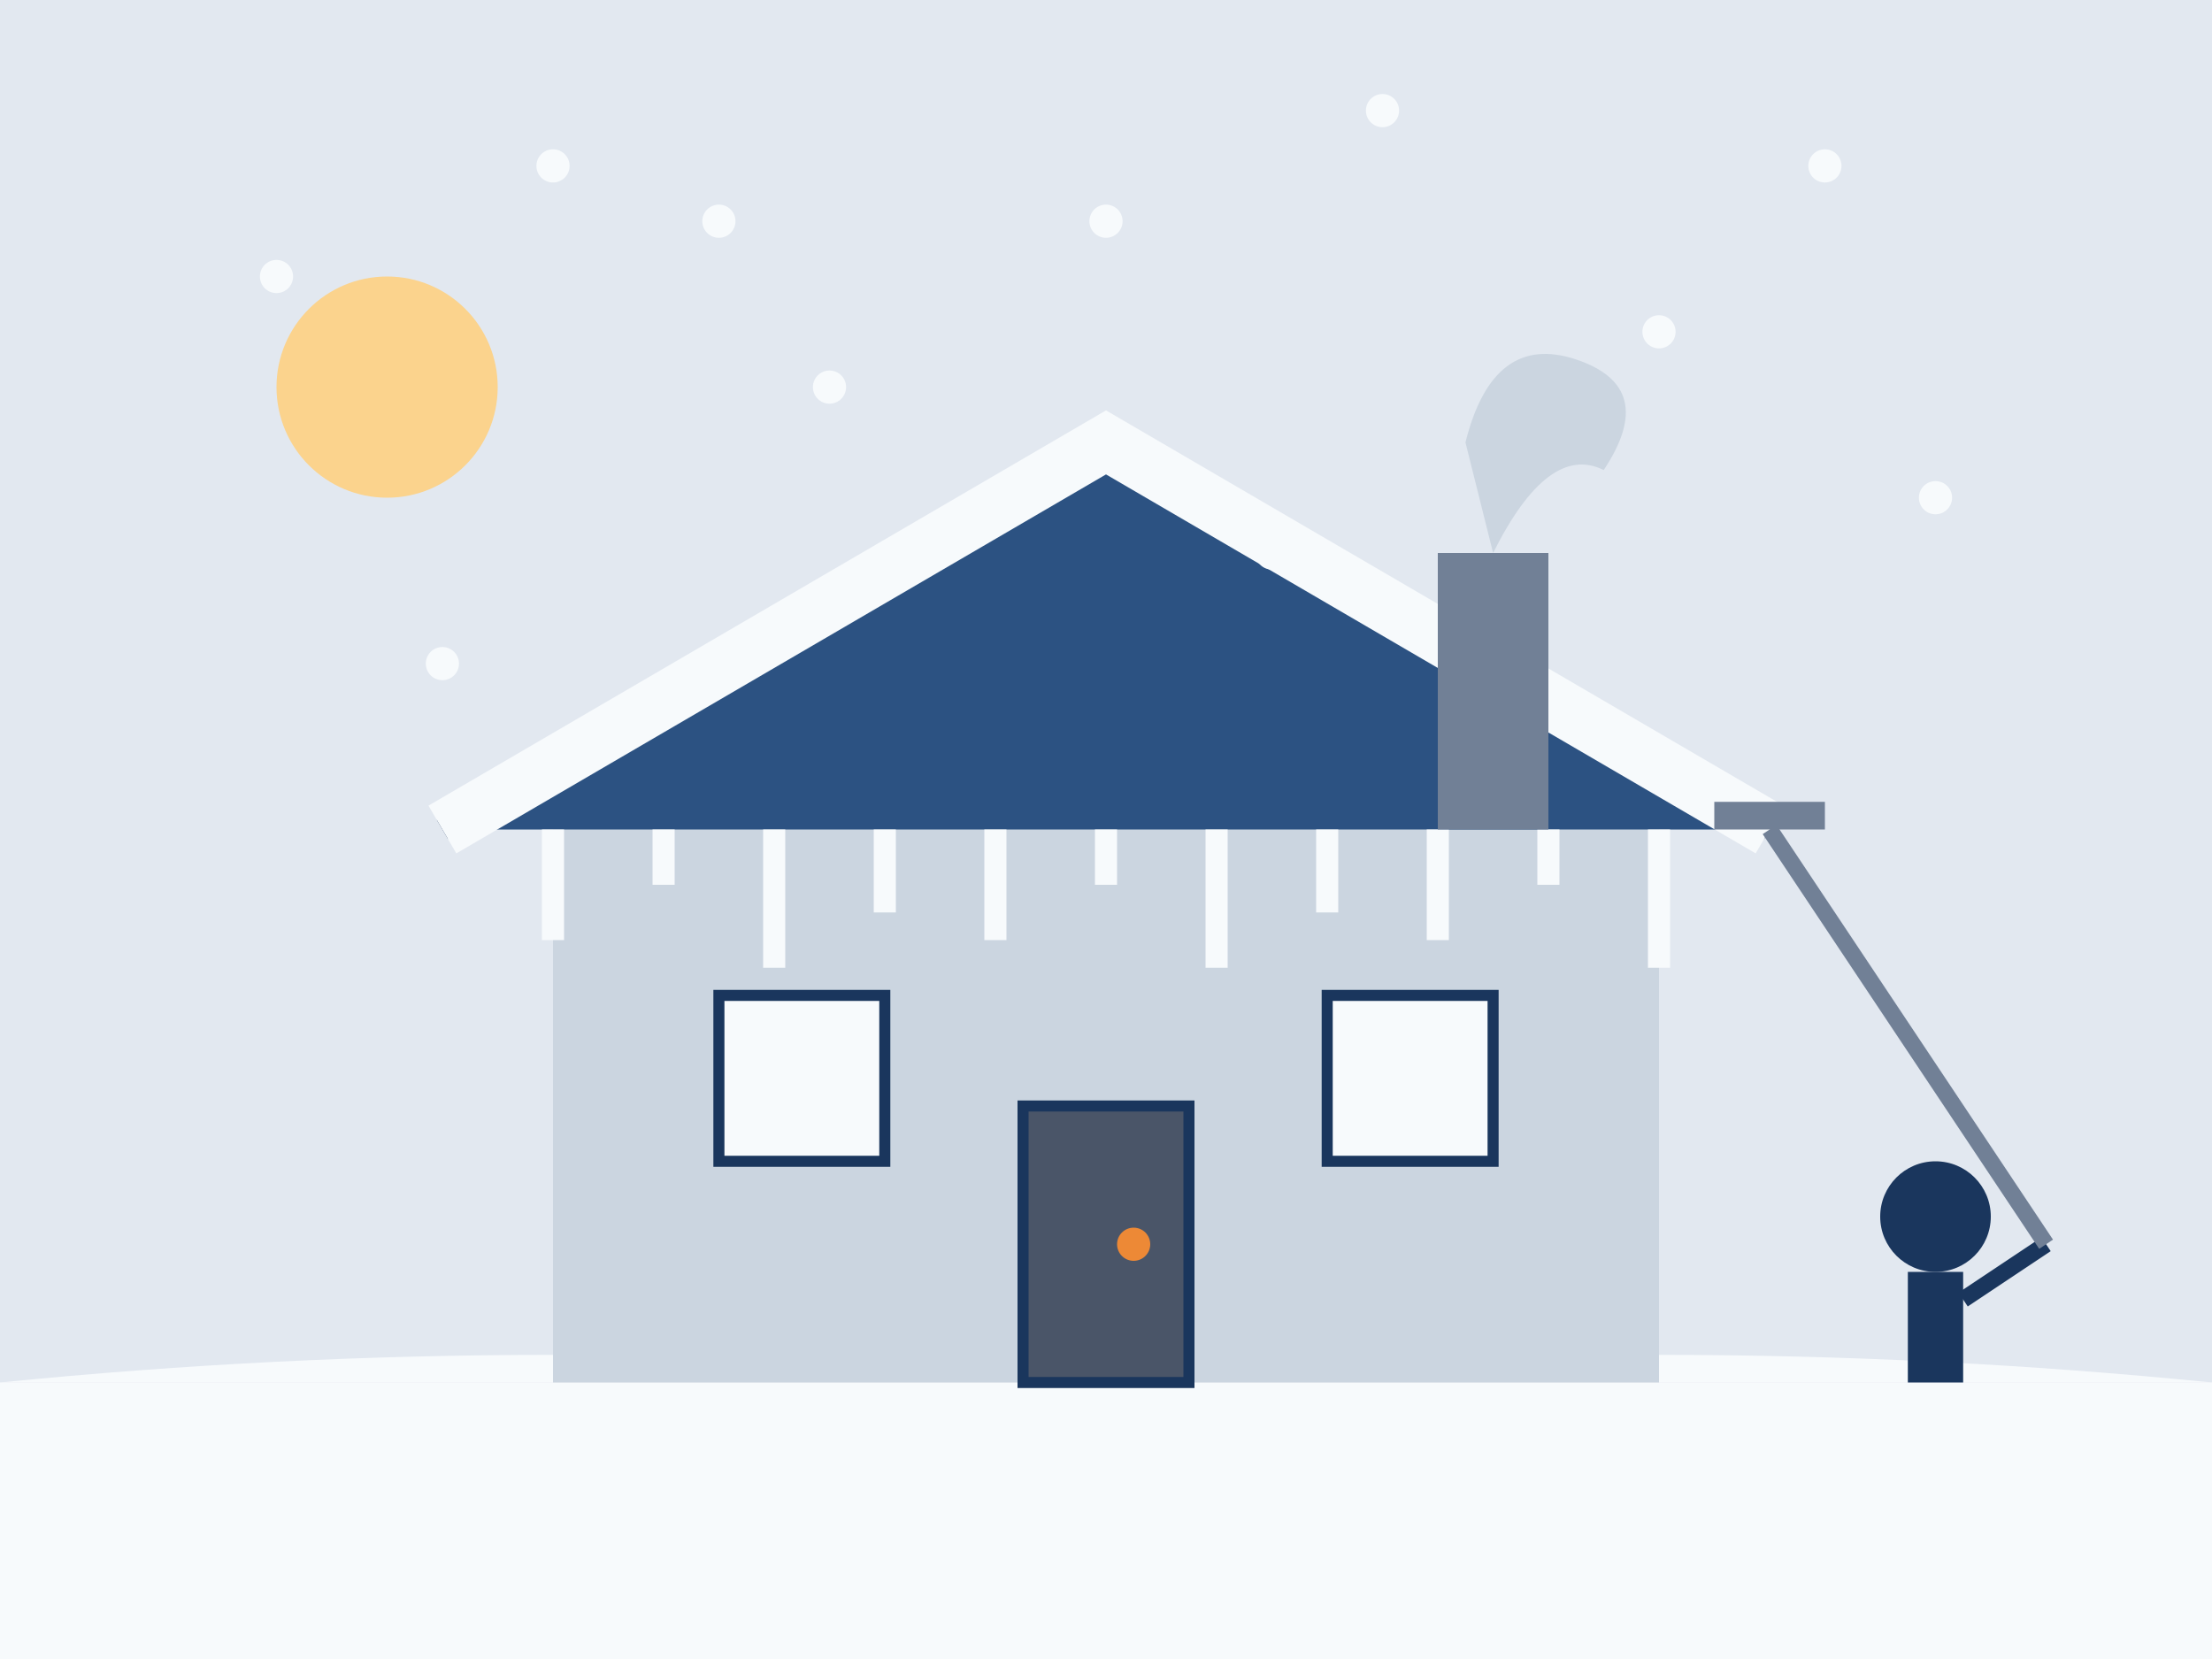
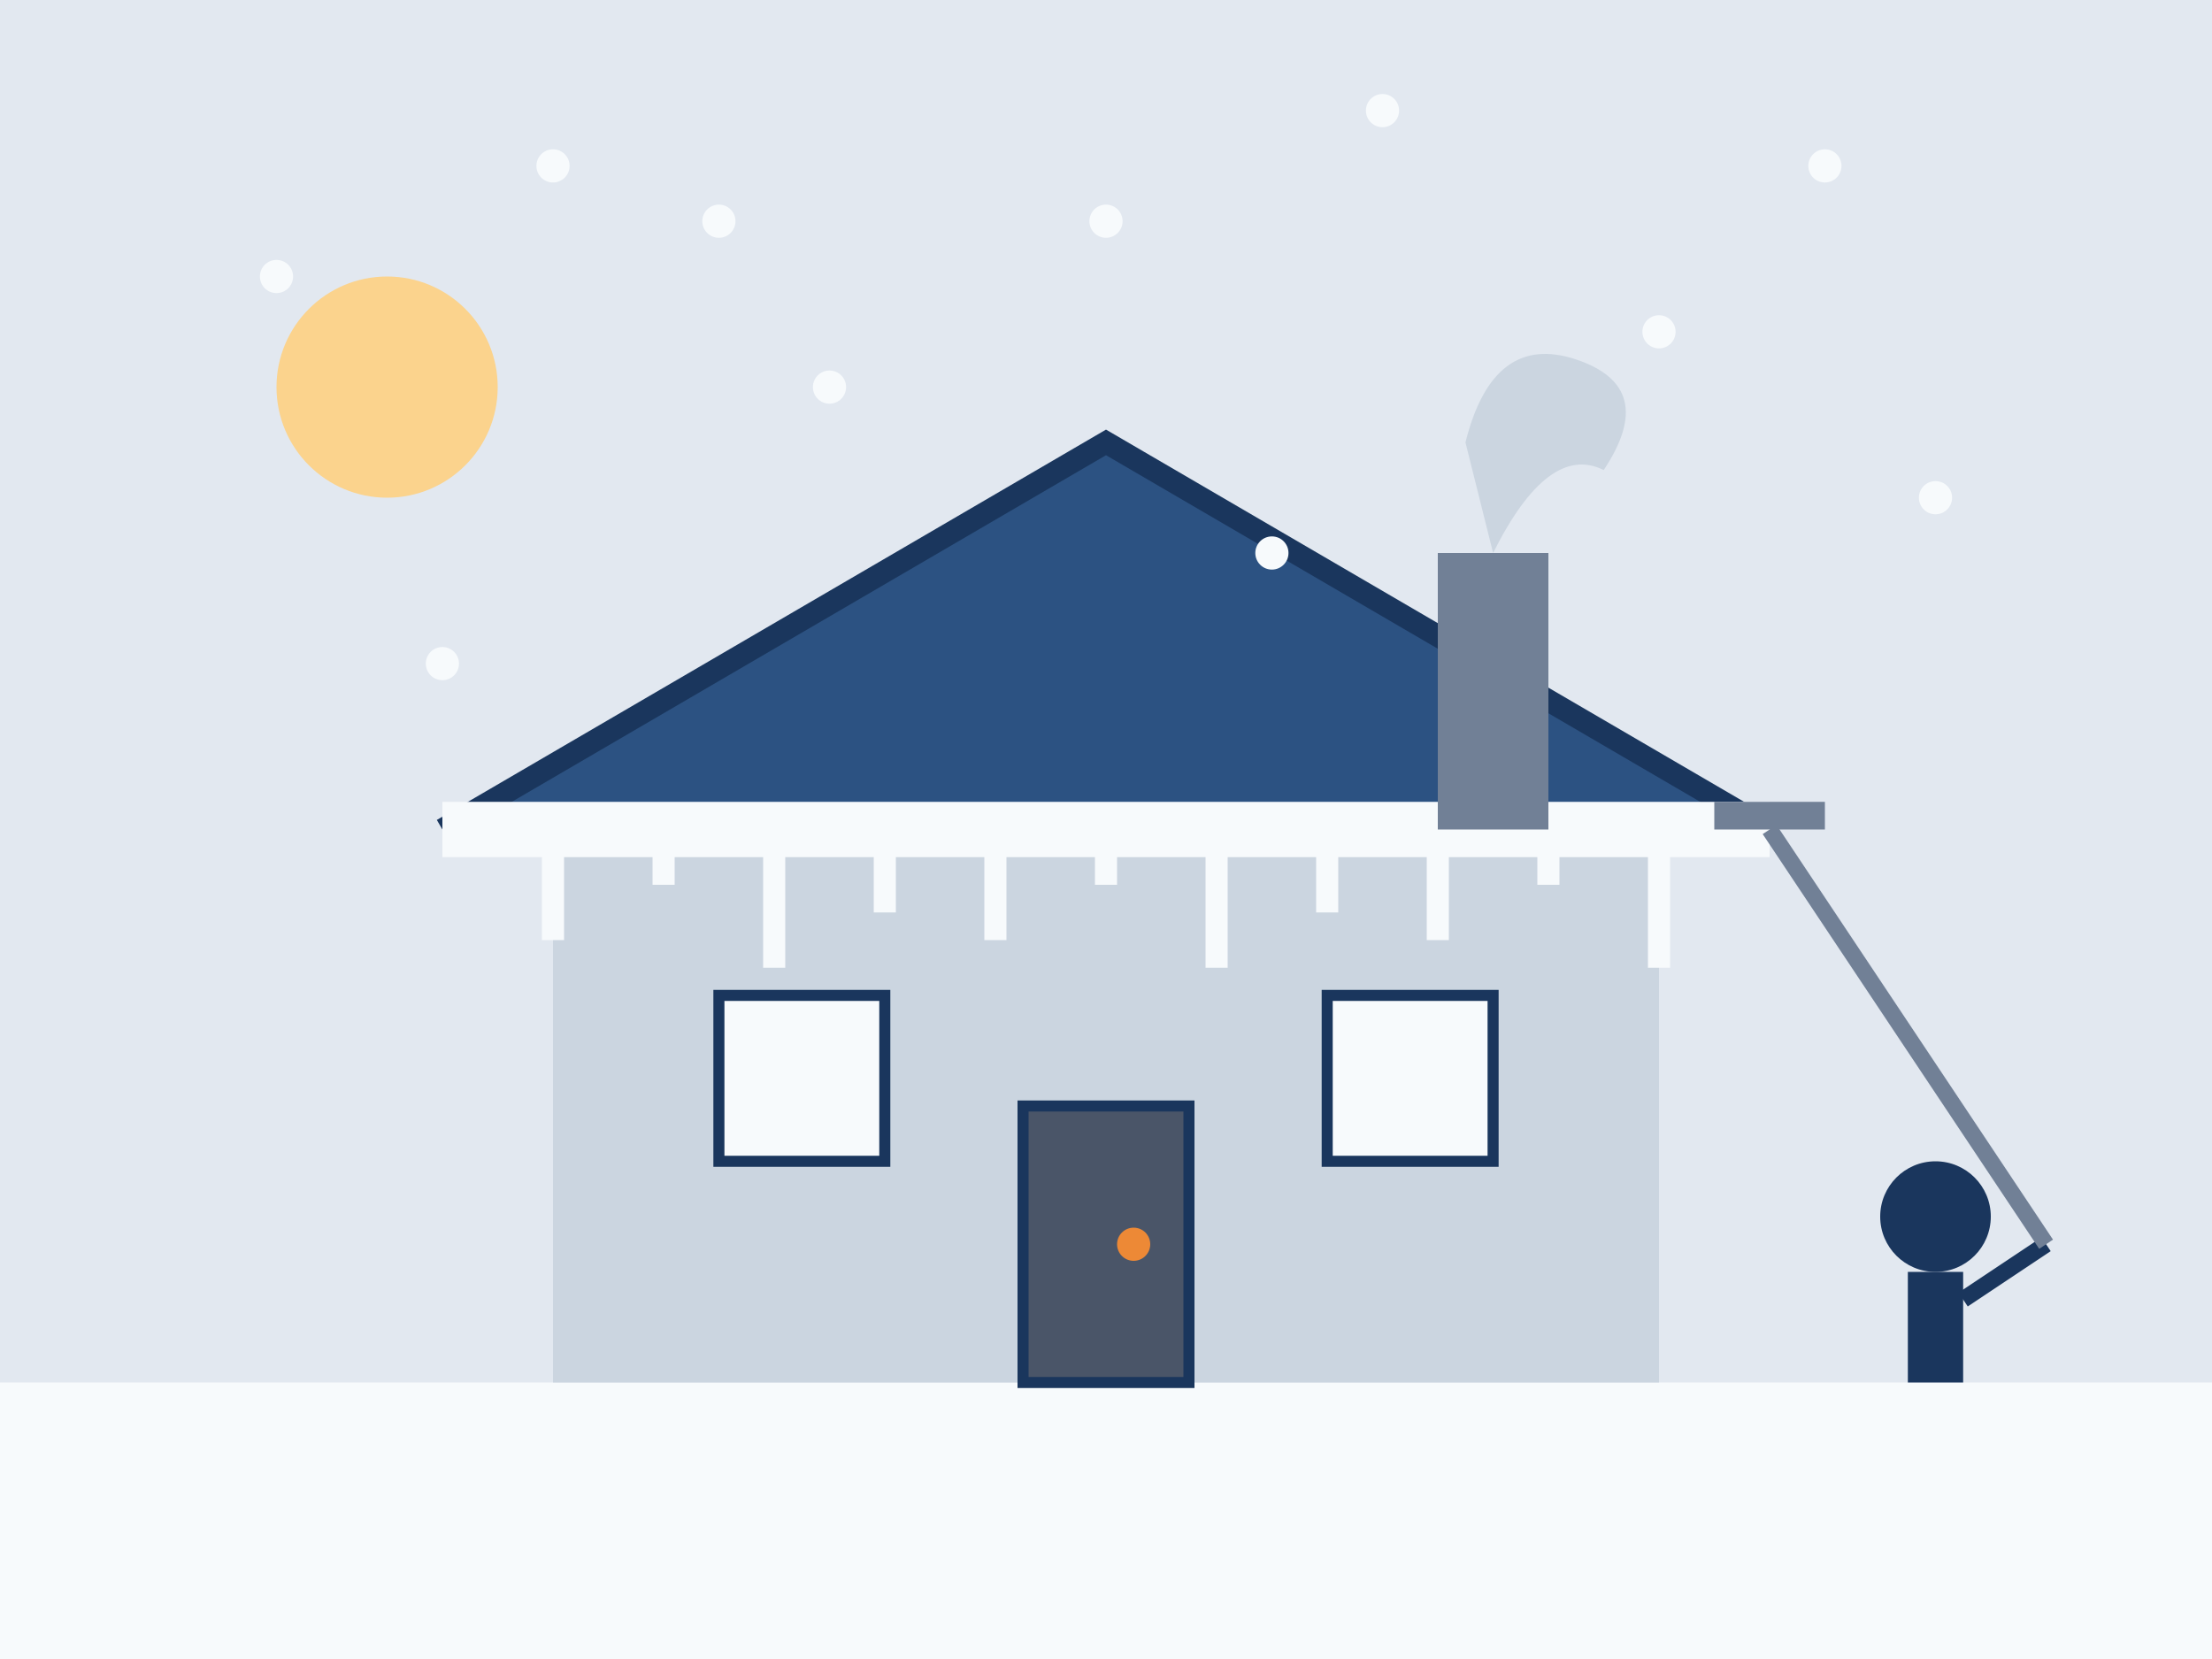
<svg xmlns="http://www.w3.org/2000/svg" viewBox="0 0 400 300">
  <rect width="400" height="300" fill="#e2e8f0" />
  <rect x="0" y="250" width="400" height="50" fill="#f7fafc" />
-   <path d="M0 250 Q100 240 200 250 Q300 240 400 250" fill="#f7fafc" />
  <rect x="100" y="150" width="200" height="100" fill="#cbd5e0" />
  <path d="M80 150 L200 80 L320 150" fill="#2c5282" stroke="#1a365d" stroke-width="4" />
-   <path d="M80 150 L200 80 L320 150" fill="none" stroke="#f7fafc" stroke-width="10" />
+   <path d="M80 150 L320 150" fill="none" stroke="#f7fafc" stroke-width="10" />
  <rect x="130" y="180" width="30" height="30" fill="#f7fafc" stroke="#1a365d" stroke-width="2" />
  <rect x="240" y="180" width="30" height="30" fill="#f7fafc" stroke="#1a365d" stroke-width="2" />
  <rect x="185" y="200" width="30" height="50" fill="#4a5568" stroke="#1a365d" stroke-width="2" />
  <circle cx="205" cy="225" r="3" fill="#ed8936" />
  <path d="M100 150 L100 170" stroke="#f7fafc" stroke-width="4" />
  <path d="M120 150 L120 160" stroke="#f7fafc" stroke-width="4" />
  <path d="M140 150 L140 175" stroke="#f7fafc" stroke-width="4" />
  <path d="M160 150 L160 165" stroke="#f7fafc" stroke-width="4" />
  <path d="M180 150 L180 170" stroke="#f7fafc" stroke-width="4" />
  <path d="M200 150 L200 160" stroke="#f7fafc" stroke-width="4" />
  <path d="M220 150 L220 175" stroke="#f7fafc" stroke-width="4" />
  <path d="M240 150 L240 165" stroke="#f7fafc" stroke-width="4" />
  <path d="M260 150 L260 170" stroke="#f7fafc" stroke-width="4" />
  <path d="M280 150 L280 160" stroke="#f7fafc" stroke-width="4" />
  <path d="M300 150 L300 175" stroke="#f7fafc" stroke-width="4" />
  <rect x="260" y="100" width="20" height="50" fill="#718096" />
  <path d="M270 100 Q280 80 290 85 Q300 70 285 65 Q270 60 265 80" fill="#cbd5e0" />
  <circle cx="50" cy="50" r="3" fill="#f7fafc" />
  <circle cx="100" cy="30" r="3" fill="#f7fafc" />
  <circle cx="150" cy="70" r="3" fill="#f7fafc" />
  <circle cx="200" cy="40" r="3" fill="#f7fafc" />
  <circle cx="250" cy="20" r="3" fill="#f7fafc" />
  <circle cx="300" cy="60" r="3" fill="#f7fafc" />
  <circle cx="350" cy="90" r="3" fill="#f7fafc" />
  <circle cx="80" cy="120" r="3" fill="#f7fafc" />
  <circle cx="130" cy="40" r="3" fill="#f7fafc" />
  <circle cx="230" cy="100" r="3" fill="#f7fafc" />
  <circle cx="330" cy="30" r="3" fill="#f7fafc" />
  <circle cx="350" cy="220" r="10" fill="#1a365d" />
  <rect x="345" y="230" width="10" height="20" fill="#1a365d" />
  <line x1="355" y1="235" x2="370" y2="225" stroke="#1a365d" stroke-width="3" />
  <line x1="370" y1="225" x2="320" y2="150" stroke="#718096" stroke-width="3" />
  <rect x="310" y="145" width="20" height="5" fill="#718096" />
  <circle cx="70" cy="70" r="20" fill="#fbd38d" />
</svg>